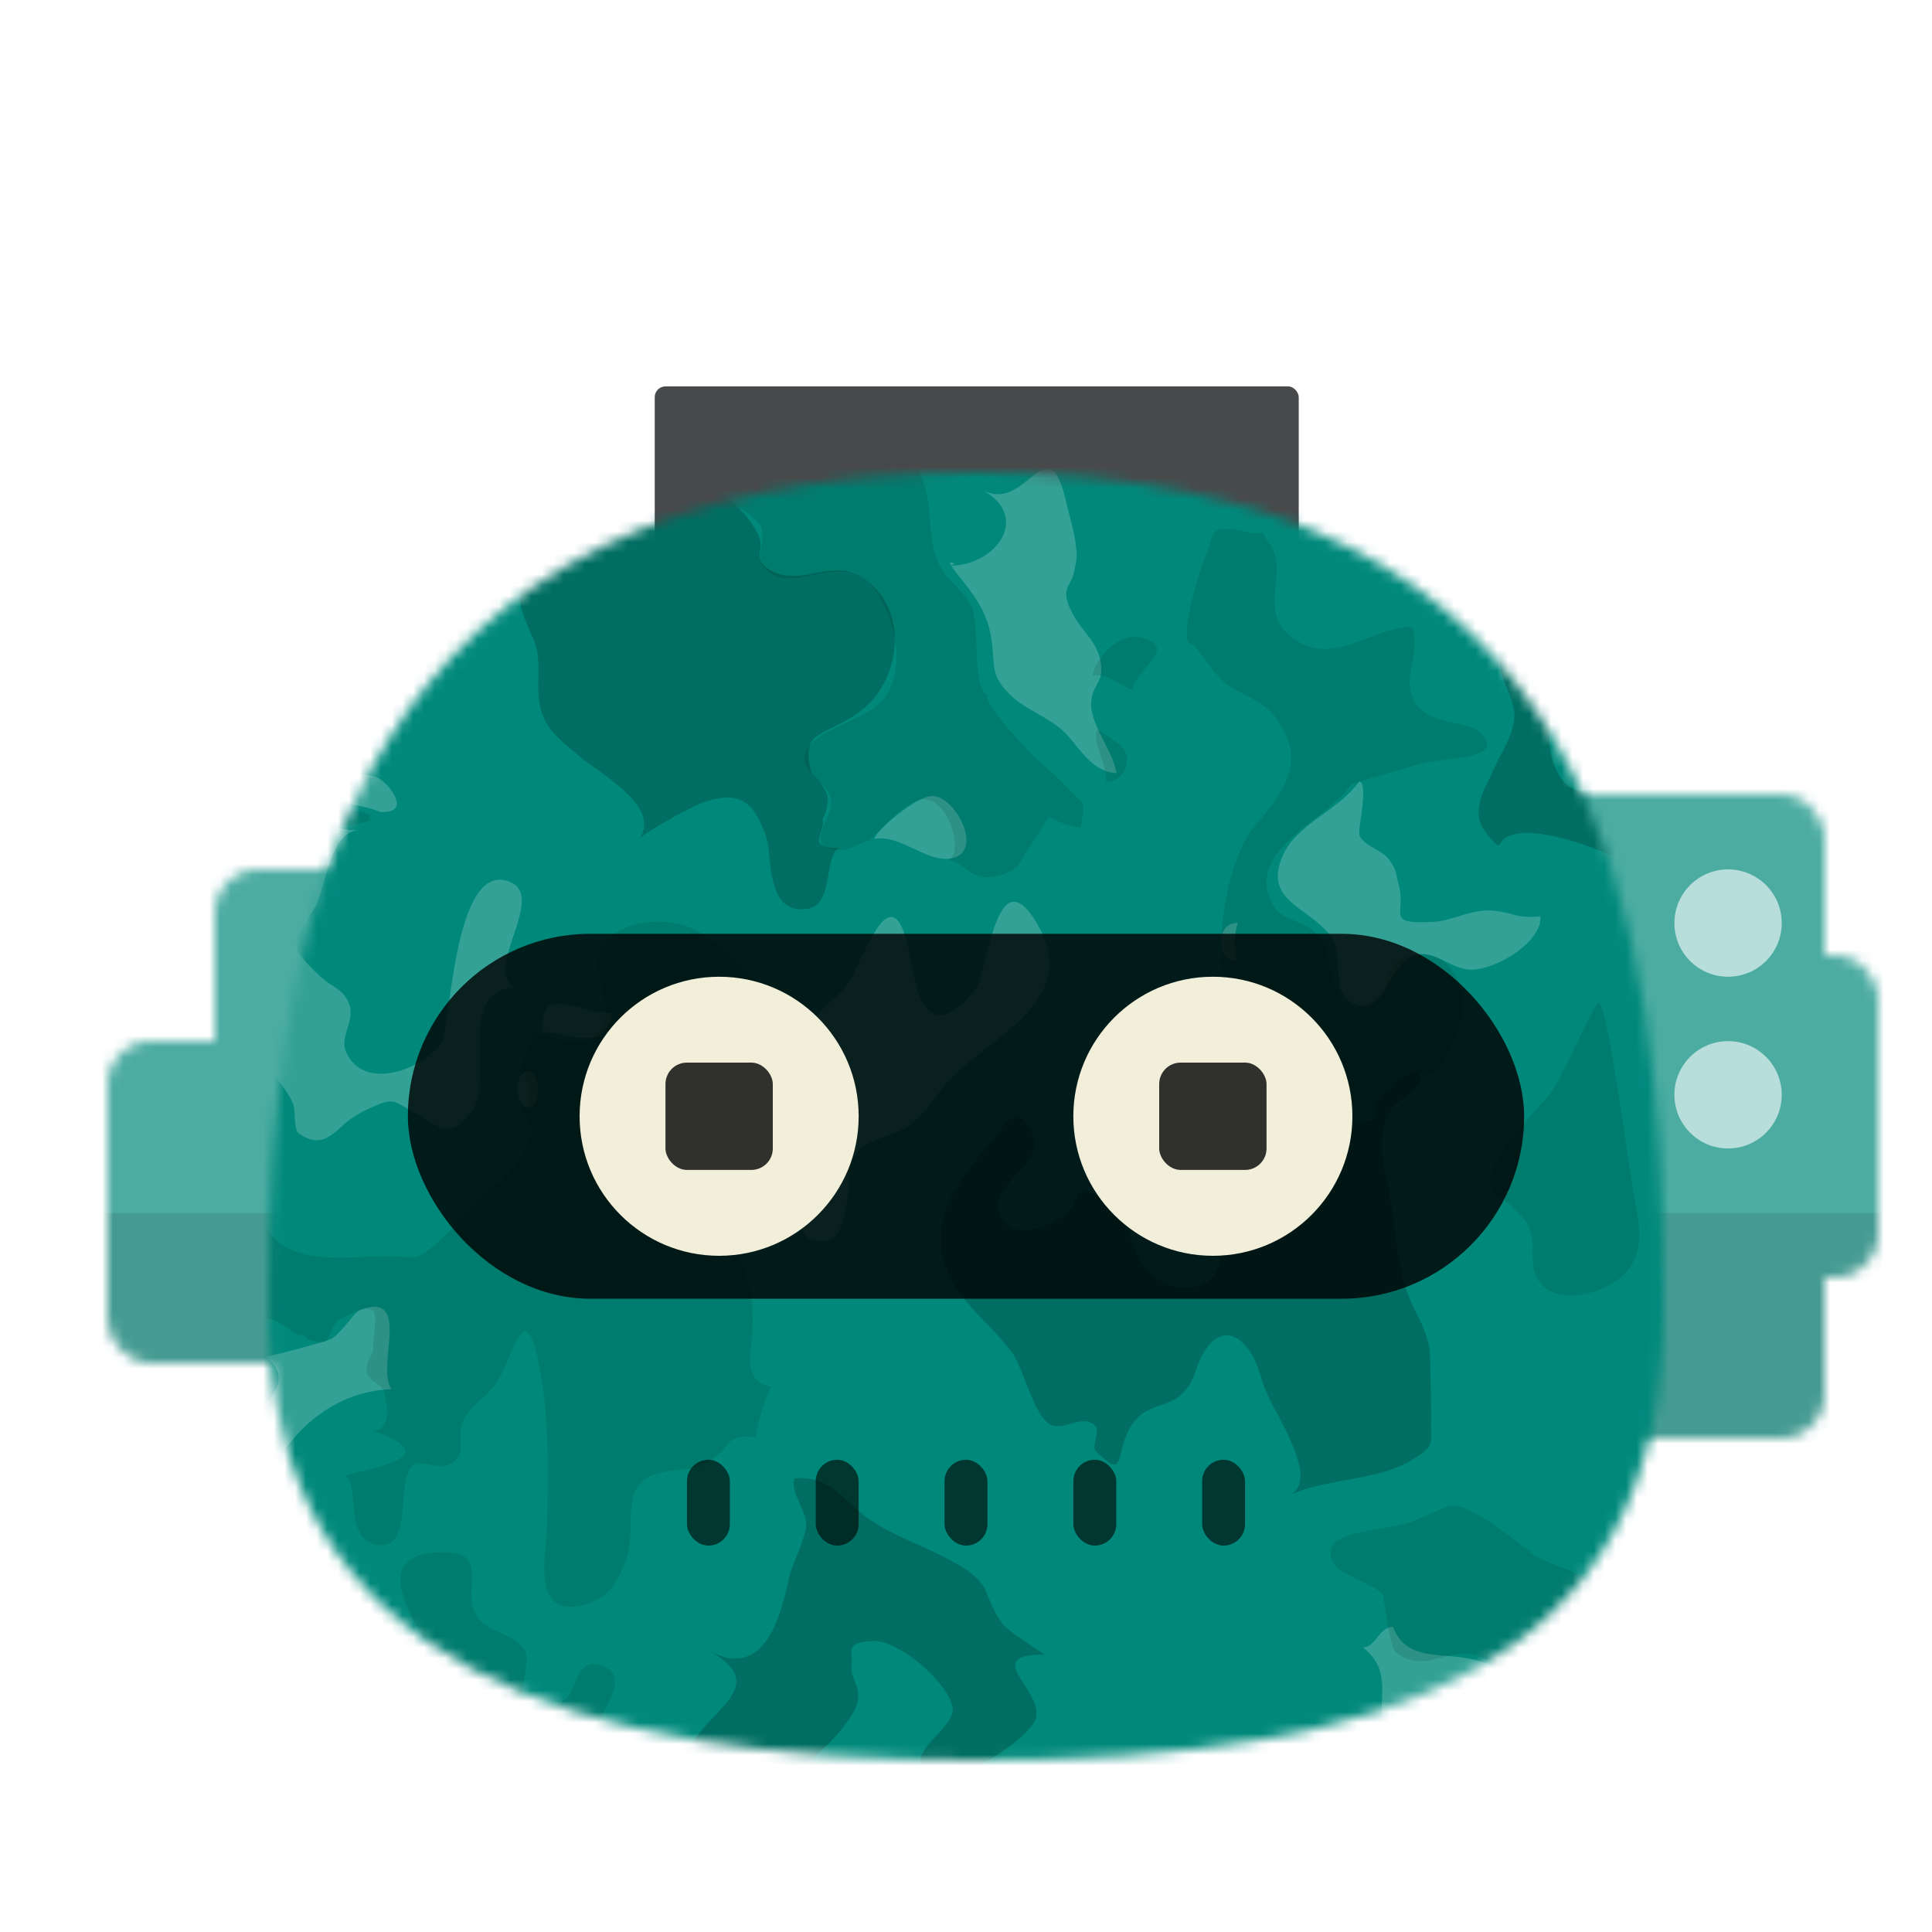
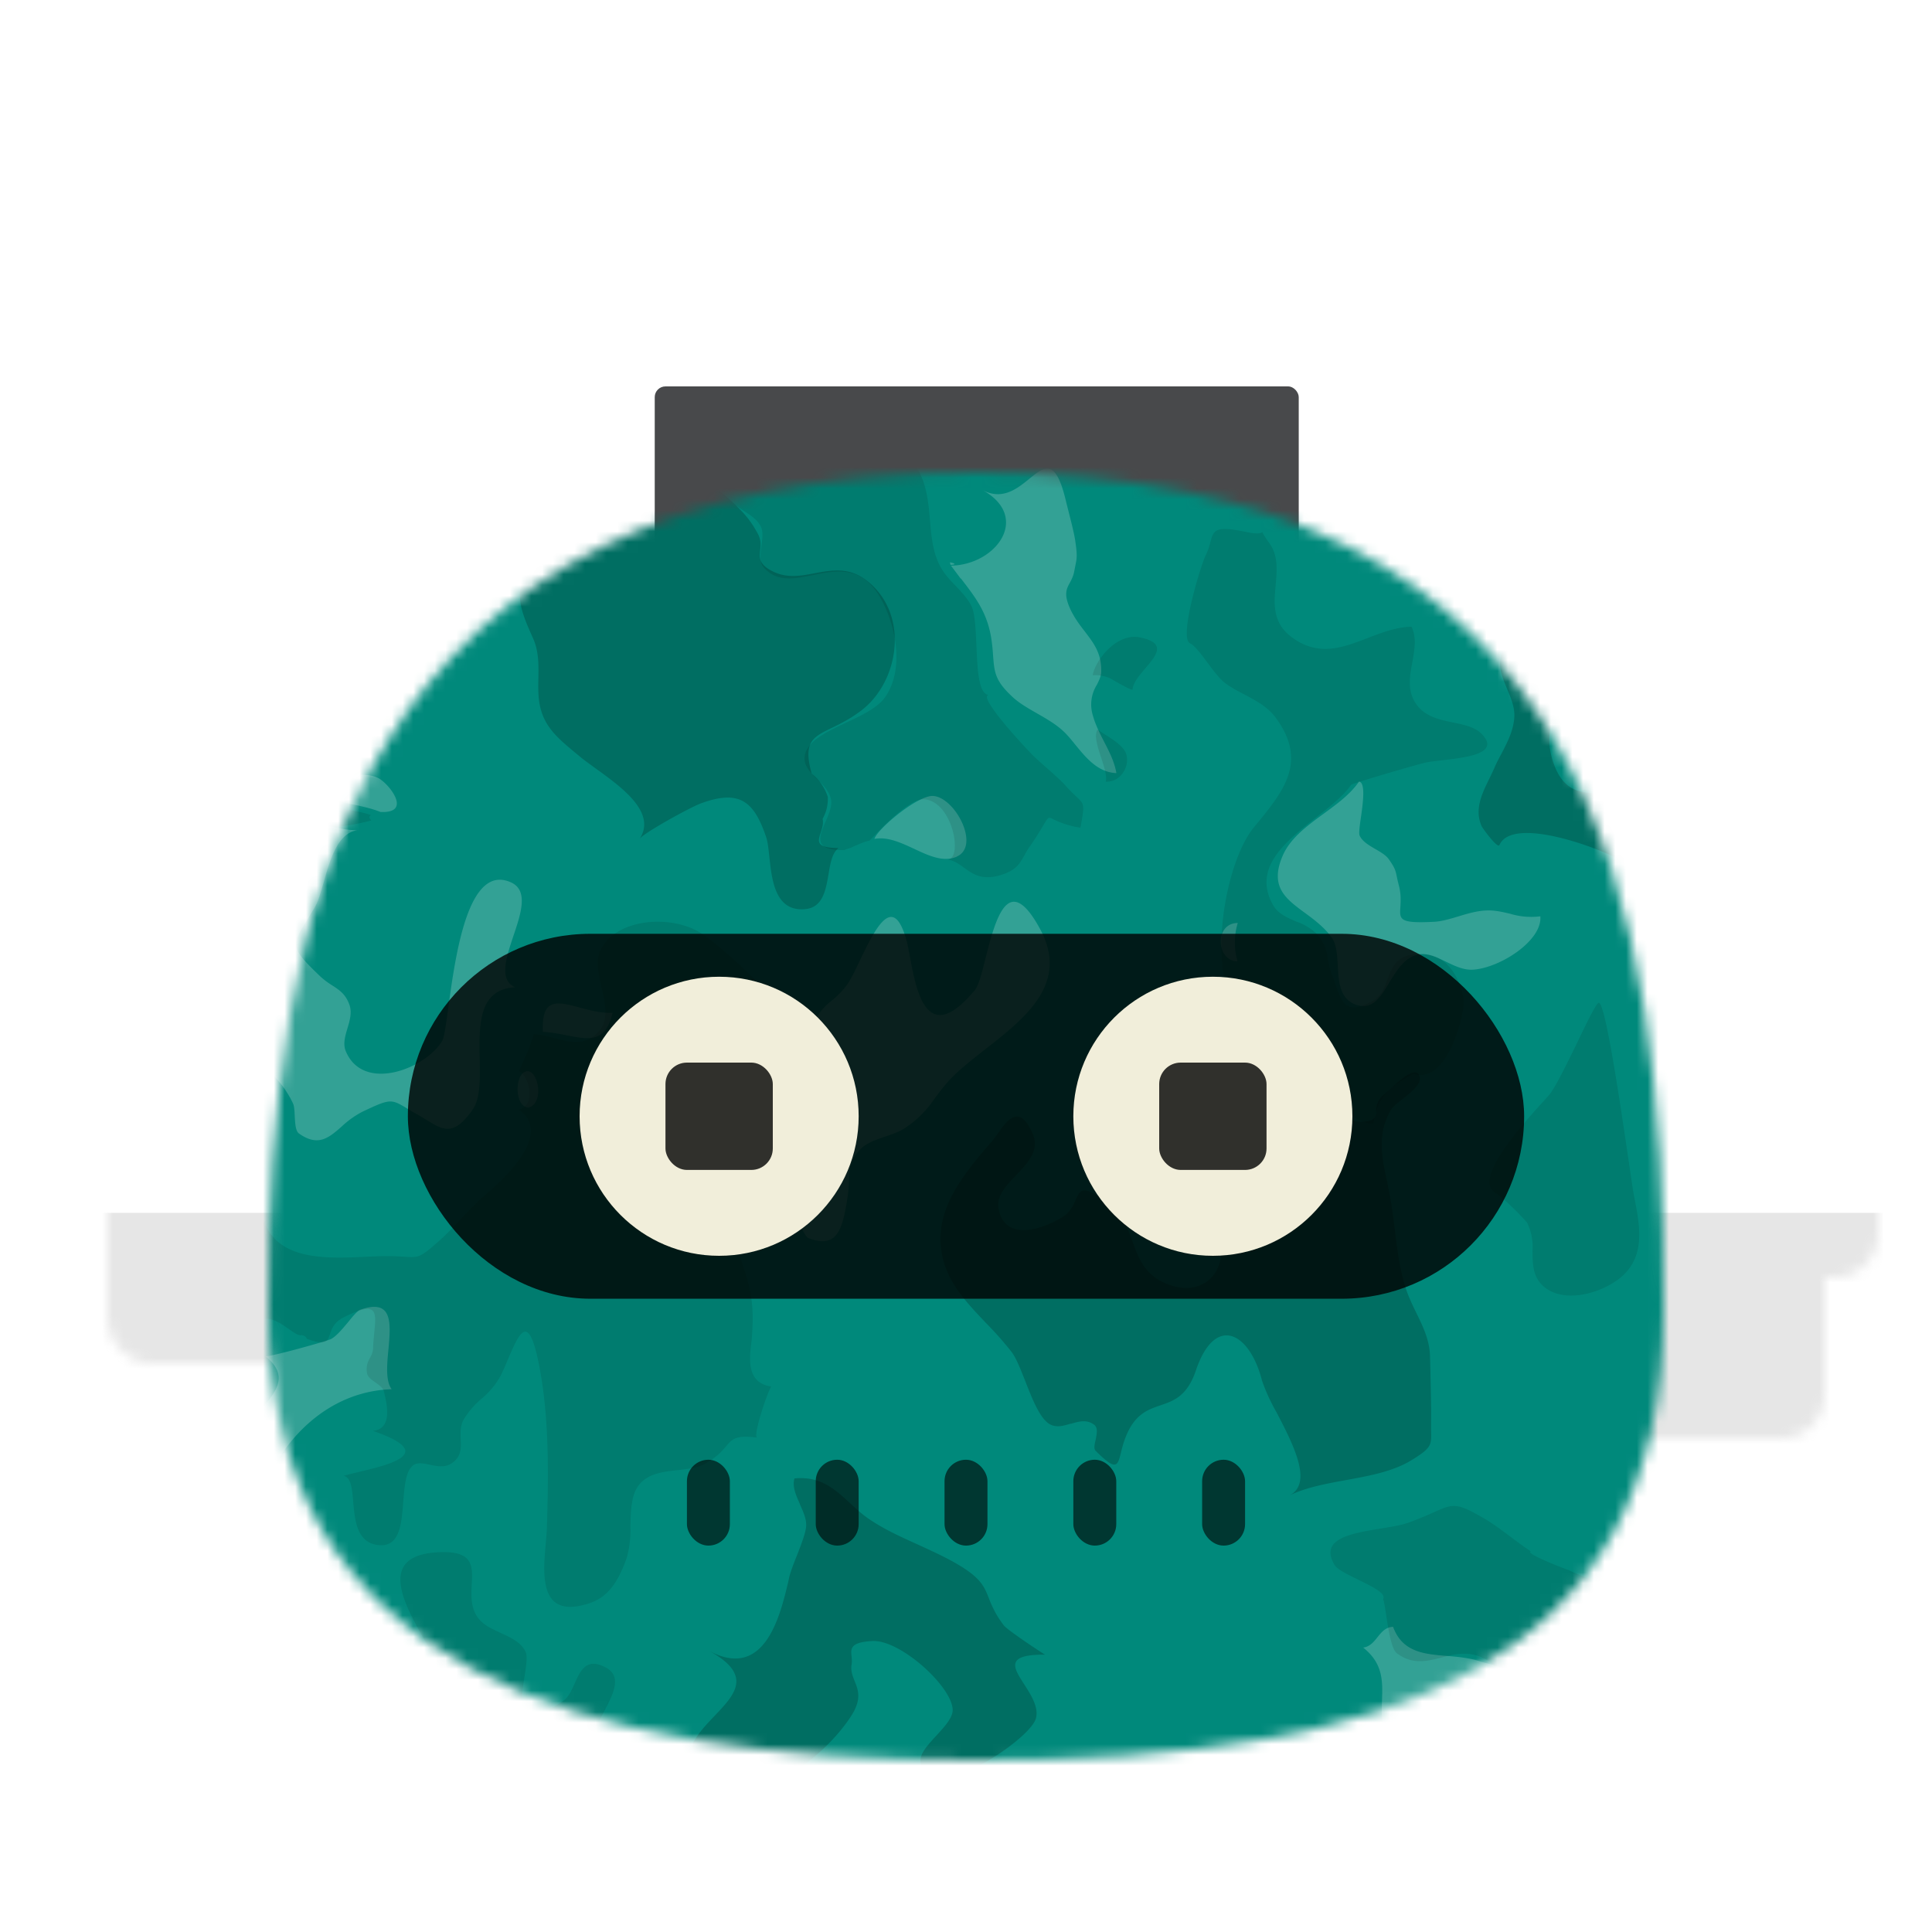
<svg xmlns="http://www.w3.org/2000/svg" viewBox="0 0 180 180" fill="none" shape-rendering="auto">
  <mask id="viewboxMask">
    <rect width="180" height="180" rx="0" ry="0" x="0" y="0" fill="#fff" />
  </mask>
  <g mask="url(#viewboxMask)">
    <g transform="translate(0 66)">
      <mask id="sidesSquareAssymetric-a" style="mask-type:luminance" maskUnits="userSpaceOnUse" x="10" y="8" width="165" height="60">
        <g fill="#fff">
          <rect x="10" y="31" width="36" height="30" rx="4" />
          <rect x="20" y="15" width="26" height="30" rx="4" />
          <rect x="139" y="23" width="36" height="30" rx="4" />
          <rect x="134" y="8" width="36" height="60" rx="4" />
        </g>
      </mask>
      <g mask="url(#sidesSquareAssymetric-a)">
-         <path d="M0 0h180v76H0V0Z" fill="#00897b" />
        <path d="M0 0h180v76H0V0Z" fill="#fff" fill-opacity=".3" />
        <path fill="#000" fill-opacity=".1" d="M0 47h180v29H0z" />
        <circle cx="161" cy="20" r="5" fill="#fff" fill-opacity=".6" />
        <circle cx="161" cy="36" r="5" fill="#fff" fill-opacity=".6" />
      </g>
    </g>
    <g transform="translate(41)">
      <g filter="url(#topGlowingBulb02-a)">
        <path fill-rule="evenodd" clip-rule="evenodd" d="M30 33a20 20 0 1 1 40 0v11H30V33Z" fill="#fff" fill-opacity=".3" />
      </g>
      <ellipse cx="50" cy="30" rx="4" ry="6" fill="#fff" fill-opacity=".6" />
      <path d="M50 15.5c4.93 0 9.37 2.13 12.44 5.52m2.43 3.5c.7 1.3 1.21 2.73 1.53 4.23" stroke="#fff" stroke-width="2" stroke-linecap="round" />
      <rect x="20" y="36" width="60" height="16" rx="1" fill="#48494B" />
      <defs>
        <filter id="topGlowingBulb02-a" x="22" y="5" width="56" height="47" filterUnits="userSpaceOnUse" color-interpolation-filters="sRGB">
          <feFlood flood-opacity="0" result="BackgroundImageFix" />
          <feColorMatrix in="SourceAlpha" values="0 0 0 0 0 0 0 0 0 0 0 0 0 0 0 0 0 0 127 0" result="hardAlpha" />
          <feOffset />
          <feGaussianBlur stdDeviation="4" />
          <feColorMatrix values="0 0 0 0 1 0 0 0 0 1 0 0 0 0 1 0 0 0 0.5 0" />
          <feBlend in2="BackgroundImageFix" result="effect1_dropShadow_617_633" />
          <feBlend in="SourceGraphic" in2="effect1_dropShadow_617_633" result="shape" />
          <feColorMatrix in="SourceAlpha" values="0 0 0 0 0 0 0 0 0 0 0 0 0 0 0 0 0 0 127 0" result="hardAlpha" />
          <feOffset />
          <feGaussianBlur stdDeviation="2" />
          <feComposite in2="hardAlpha" operator="arithmetic" k2="-1" k3="1" />
          <feColorMatrix values="0 0 0 0 1 0 0 0 0 1 0 0 0 0 1 0 0 0 0.5 0" />
          <feBlend in2="shape" result="effect2_innerShadow_617_633" />
        </filter>
      </defs>
    </g>
    <g transform="translate(25 44)">
      <mask id="faceRound01-a" style="mask-type:luminance" maskUnits="userSpaceOnUse" x="0" y="0" width="130" height="120">
        <path fill-rule="evenodd" clip-rule="evenodd" d="M66 0c58.35 0 64 40.69 64 78 0 33.31-25.47 42-64 42-37.46 0-66-8.69-66-42C0 40.69 7.65 0 66 0Z" fill="#fff" />
      </mask>
      <g mask="url(#faceRound01-a)">
        <path d="M-4-2h138v124H-4V-2Z" fill="#00897b" />
        <g transform="translate(-1 -1)">
          <g fill="#fff" fill-opacity=".2">
            <path d="M-29.7 126.12c-2.62.41-9.54 1.51-10.8.4-.82-.74-.45-3.34-.18-5.2.1-.72.18-1.32.18-1.68 1.28-.06 2.24 1.38 3.19 2.8 1.4 2.08 2.75 4.1 5 1.03 1.04-1.44.8-3.25.55-5.1-.26-1.95-.52-3.93.72-5.53 1.48-1.9 3.83-2.17 6.16-2.44 2.47-.27 4.9-.55 6.23-2.77.38-.64.48-1.77.6-3 .19-2.11.4-4.5 2.15-5.06 3-.95 3.19 1.67 3.35 3.95.1 1.23.18 2.36.68 2.8 5.46 4.63 5.98-4.3 6.1-6.34v-.03c.02-.42-.05-.76-.12-1.08-.12-.57-.22-1.04.32-1.71.28-.35.67-.3 1.08-.23.4.07.84.14 1.21-.22 1.45-1.39 1.48-1.52 1.8-3.06l.04-.17.05-.2c.11-.52.18-.97.24-1.38A6.4 6.4 0 0 1 .61 88c1.15-1.44 2.3-2.87.14-4.63.6 0 5.76-1.43 6.1-1.62.5-.27 1.07-.96 1.59-1.58.45-.55.85-1.04 1.12-1.14 3.07-1.09 2.85 1.27 2.63 3.69-.14 1.45-.27 2.94.3 3.71-7.95.27-12.73 8.1-13.2 14.16-.07.93.29 1.73.62 2.48.27.6.53 1.17.54 1.76a4.1 4.1 0 0 1-.5 1.95c-.21.46-.42.91-.48 1.52-.23 2.6.81 3.55 2.17 4.8.69.64 1.45 1.34 2.17 2.37 2.4 3.4 1.15 3.93-2.49 3.32-2.09-.36-4.1-.98-6.1-1.61a38.06 38.06 0 0 0-7.53-1.8c-3.34-.34-6.44-.18-8.02 2.61-.92 1.62-1.32 6.05 1.72 6.4-.76.11-1.38.37-2.02.62-.83.34-1.69.68-2.9.76-.96-.39-1.97-.63-3.03-.73-.9.14-1.7.47-2.42.96l-.74.12ZM150.24 57.01c.47.27 1.37.22 2.35.17 1.06-.06 2.2-.12 2.96.21.4.18.8.64 1.2 1.1.37.42.74.85 1.12 1.06.86.5 1.78.67 2.7.84.71.13 1.42.26 2.1.53 2.8 1.14 4.88 3.6 3.26 6.47-.44.8-1.47 1.33-2.5 1.87-1.3.7-2.6 1.38-2.6 2.59 0 4.48 7.78-2.91 8.48-4.5.2-.44.27-.95.34-1.47.1-.72.2-1.46.64-2.03a6.98 6.98 0 0 1 1.96-1.3c.48-.25.87-.46.94-.58 1.3-2.1.75-7.26.32-11.22-.17-1.6-.32-3-.32-3.94-2.2.01-3.19 2.7-4.19 5.38-1.44 3.9-2.89 7.8-8.04 3.5-1.37-1.15-5.3-8.12-5.3-9.42 0-1.18.6-1.84 1.25-2.55.31-.34.63-.68.9-1.1l.75-1.14c.82-1.22 1.01-1.5 1.23-3.82.17-1.88.38-2.17.93-2.91.22-.3.5-.7.87-1.3.17-.3.5-.56.8-.82.7-.6 1.4-1.18.36-2.07-2.6-2.23-8.24 3.55-9.22 4.7-2.78 3.29-6.55 7.77-6.22 11.93.08.94 2.09 9.32 2.92 9.81ZM116.75 116.14c-.33.4-.66.78-.62 1.29.12 1.79.13 1.78.35 1.67.17-.08.46-.22 1.02.3.16.15.63.36 1.2.62 1.33.6 3.16 1.42 2.6 2.12-.28.36-1.04.4-1.85.42-.8.04-1.65.08-2.1.44-.35.28-.56.83-.76 1.32-.16.4-.3.78-.5.92-1.56 1.17-2.17 1.27-5.48 1.27 2.2-.62-3.45-4.51-4.02-3.27.53-1.16-.17-2.38-.85-3.54-.4-.68-.78-1.34-.89-1.96-.14-.8-.11-1.59-.09-2.36.06-1.75.1-3.41-1.76-4.88.63-.08.99-.53 1.34-.97.38-.47.75-.94 1.45-.96.87 2.37 2.9 2.54 5.03 2.71.98.08 1.99.17 2.92.46.3.1.57.17.84.24 1.05.28 1.9.5 2.52 1.58.74 1.28.18 1.95-.35 2.58ZM173.2-4.11c0-1.08-1.99-.92-3.45-.8-.4.02-.76.05-1.03.05.63.25 1 .42 1.24.54.2.1.32.15.45.2.26.06.53.06 1.34.04l1.44-.03ZM-39.75-2.61c-.2.65-.4 1.23-.03 1.36-1.09.22-.88-1.77-.77-2.9.03-.28.05-.5.05-.63 1.44 0 1.07 1.16.75 2.17ZM117.76-4.86h-3.58c.3.14.62.32.94.5 1.33.74 2.63 1.46 2.64-.5ZM172.3 4.14c.43-.08.7-.05.85-.03.09.02.14.03.16 0 .04-.03.03-.1 0-.3-.04-.3-.12-.85-.12-1.87-1.02.02-2.63 2.18-.9 2.2h.01ZM44.89 126.51h1.79c-.37-.08-1.44-.18-1.8 0ZM44.95 71.71c.63-.08 1.17-.4 1.72-.7.78-.43 1.55-.86 2.54-.62 1.02.25 1.4.9 1.67 1.4.15.27.28.5.47.57 2.72 1.03 3.16-.9 3.63-3.93.08-.54.1-1.01.12-1.44.04-1.06.08-1.87 1.04-2.9.55-.59 1.45-.9 2.34-1.2.65-.22 1.3-.45 1.8-.77a9.8 9.8 0 0 0 2.8-2.78c.3-.4.63-.85 1.04-1.33.92-1.1 2.27-2.15 3.66-3.24 3.76-2.94 7.88-6.16 5.11-11.24-2.97-5.46-4.15-.85-5.06 2.71-.34 1.37-.65 2.58-1 3-4.48 5.4-5.45.13-6.04-3.03-.1-.51-.18-.97-.26-1.32-1.26-4.95-2.98-1.38-4.4 1.56-.42.89-.82 1.72-1.17 2.24a7.8 7.8 0 0 1-1.46 1.53 5.57 5.57 0 0 0-1.6 1.9c-.24.5-.12 1.15 0 1.8.18 1.1.38 2.23-.94 2.9-1.4.75-3-.14-4.42-.92-1.08-.6-2.06-1.14-2.77-.88-2.25.8-.23 3.54 1.39 5.73.74 1 1.4 1.9 1.52 2.43.34 1.55-.27 2.9-.88 4.25-.61 1.36-1.23 2.73-.85 4.3ZM9.52 34.33H9.3h.23ZM.12 41.5c-.43 1.4-1.57 2.56-2.7 3.72-1.29 1.32-2.57 2.62-2.8 4.25-.36 2.63 1.66 3.97 3.75 5.35.66.44 1.33.89 1.93 1.38a9.29 9.29 0 0 1 3 3.61c.12.27.14.72.16 1.18.04.68.07 1.39.4 1.62 1.78 1.26 2.77.4 3.96-.64a8.62 8.62 0 0 1 1.96-1.4c2.61-1.23 2.65-1.2 4.21-.26.32.2.7.42 1.17.68l.68.41c1.44.88 2.46 1.5 4.22-1.06.7-1.02.67-2.83.63-4.7-.06-3.14-.13-6.47 3.3-6.66-1.52-.68-.85-2.7-.16-4.77.71-2.1 1.43-4.26-.22-5-4-1.81-5.17 6.75-5.84 11.65-.22 1.61-.38 2.83-.58 3.14-1.6 2.6-7.32 4.8-8.96.97-.3-.68-.08-1.41.14-2.16.22-.72.43-1.46.2-2.16-.36-1.03-.94-1.4-1.61-1.84a7.11 7.11 0 0 1-1.14-.86c-2.78-2.67-2.68-2.84-1.29-5.1l.83-1.38c.3-.53.53-1.37.8-2.28.58-2.08 1.29-4.56 3.12-4.84-1 0-2.04-.24-3.08-.5-1.97-.46-3.9-.93-5.37.44-1.03.96-.85 2.69-.68 4.33.1 1.08.2 2.13-.03 2.9ZM65.5 10.9l-.9-1.2c4.2-.06 7.5-4.53 2.91-7.06 1.87 1.02 3.27-.12 4.4-1.04 1.44-1.17 2.46-2 3.44 2.24l.27 1.07c.22.86.46 1.82.56 2.48.2 1.4.16 1.57 0 2.35l-.09.46c-.08.46-.25.78-.4 1.07-.35.63-.62 1.14.1 2.63.39.78.85 1.38 1.3 1.96.8 1.05 1.54 2 1.51 3.68 0 .47-.2.84-.4 1.25a3.46 3.46 0 0 0-.38 2.87c.23.84.63 1.63 1.04 2.43.49.95.98 1.9 1.15 2.94-1.73-.07-2.83-1.43-3.82-2.64-.35-.43-.68-.84-1.02-1.17-.76-.74-1.69-1.26-2.58-1.77-.78-.45-1.54-.88-2.16-1.43-1.72-1.56-1.78-2.36-1.9-3.84-.03-.47-.07-1-.17-1.67-.38-2.44-1.46-3.83-2.84-5.62ZM65.15 36.8c2.2-.98-.14-5.47-2.18-5.64-1.43-.13-5.26 3.09-5.5 4 1.22-.23 2.48.36 3.71.93 1.38.65 2.73 1.27 3.97.72ZM11.35 29.55c1.01.62 3.03 3.24.1 3.1-.75-.3-1.61-.5-2.46-.68-1.8-.4-3.54-.79-4.05-2.13.56-.01 1.26-.15 2.01-.29 1.57-.3 3.35-.63 4.4 0ZM33.07 51.36c-1.07.05-2.14-.24-3.1-.5-2.03-.54-3.54-.95-3.39 2.27.8.05 1.55.2 2.24.33 2.07.41 3.6.71 4.25-2.1ZM-.27 19.32c-.1.52-.18 1.02-.58 1.15a30.5 30.5 0 0 0-.56-.14c-1.69-.4-4.68-1.12-3.95-2.77.9-2 2.61-1.12 4.13-.34.69.36 1.33.7 1.85.73-.66.1-.78.76-.89 1.37ZM91.3 46.57a6.25 6.25 0 0 1 .02-3.58c-2.2.01-2.03 3.55-.02 3.58Z" />
            <path d="m64.5 9.39.06.24c.71-.04.23-.2-.07-.24ZM100.06 44.32c.47.67.52 1.66.58 2.66.09 1.51.17 3.07 1.68 3.62 1.52.56 2.3-.7 3.12-2.06.7-1.15 1.44-2.36 2.7-2.6.84-.18 1.7.24 2.58.66.82.4 1.66.8 2.53.74 2.5-.16 6.46-2.7 6.26-4.97a6.74 6.74 0 0 1-2.82-.24c-.74-.17-1.46-.35-2.3-.3-.86.05-1.7.3-2.52.55-.77.23-1.53.46-2.24.5-3.26.17-3.24-.2-3.16-1.36.03-.52.08-1.2-.15-2.06a12.3 12.3 0 0 1-.18-.78c-.12-.56-.16-.8-.75-1.63-.26-.37-.74-.65-1.24-.94-.6-.35-1.22-.71-1.47-1.25-.1-.21 0-.92.12-1.74.2-1.42.43-3.19-.18-3.31-.8 1.18-2.06 2.1-3.31 3.01-1.56 1.14-3.12 2.29-3.82 3.94-1.22 2.86.3 3.98 2.07 5.28.87.64 1.8 1.33 2.49 2.28ZM25.21 60.2c1.68-.4.82-4.15-.44-3.26-.8.56-.77 3.14.44 3.25ZM55.6 35.91ZM-39.74 88.2c.24-.1.46-.27.68-.43.4-.29.82-.59 1.32-.62-.02-.57-2.5-3.04-2.76-3.03l-.06.5c-.16 1.27-.56 4.26.82 3.59ZM66.99-3.94c-.29-.31-.57-.63-.92-.76-.09-.04-.1-.08-.13-.11a.26.26 0 0 0-.04-.05c4.93 0 3.18 2.35 1.87 1.62-.29-.15-.54-.43-.78-.7ZM88.29 122.17c.14.1.03.05-.16-.03-.3-.13-.8-.34-.8-.19-.01.43 2.33 1.18.96.22ZM-32.66 77.55c.3.18.58.35.9.44 1.47.41-2.51.23-2.02-.92.41.06.77.27 1.12.48Z" />
          </g>
          <path d="M146.72 95.46c-.16.3-.3.57-.35.7 2.15.2 2.73 13.63-4.7 10.83-.65-.25-1-1.85-1.4-3.64-.8-3.58-1.76-7.9-5.6-3.63-1.26 1.4-.54 3.23.18 5.05.83 2.1 1.65 4.18-.53 5.6-3.24 2.1-4.6-.3-5.97-2.75-1.03-1.81-2.06-3.65-3.9-3.67 3.2 2.08 3.08 8.06 2.99 12.56-.03 1.64-.06 3.09.08 4.08a3.87 3.87 0 0 0 1.87-.63 3.42 3.42 0 0 1 1.93-.6c1.2.08 2 .62 2.82 1.17.37.25.73.5 1.13.7.31.16.68.43 1.08.71 1.2.86 2.73 1.95 4.1 1.34.42-.2.5-.97.57-1.83.1-1.05.2-2.22.97-2.6 1.55-.73 1.53.95 1.51 2.6-.01 1.05-.03 2.09.35 2.51 1.36 1.54 7.6 1.89 9.7 1.9.05-.89-.06-1.55-.14-2.06-.18-1.09-.25-1.56 1.41-2.24 2.63-1.06 7.26 1.84 8.77 3.05.32.26.4.77.48 1.23.06.4.12.76.3.88.65.41 6.09.27 6.46.2 2.22-.47 3.63-1.9 3.03-4.86-.48-2.38-2.85-3.47-5.25-4.57-2.57-1.2-5.18-2.39-5.54-5.2-.09-.66.27-1.47.61-2.27.27-.62.54-1.24.58-1.76.07-.8-.1-1.63-.27-2.45-.22-1.07-.44-2.13-.15-3.15.18-.62 3.65-4.84 4.01-4.96h.03-.03c-.6-.01-1.13-.23-1.65-.45a4.27 4.27 0 0 0-1.77-.45c-.1-.02-.42.6-.77 1.31-.46.91-1 1.99-1.28 2.07-3.05.9-2.28-1.25-1.72-2.8.16-.46.3-.86.33-1.12.1-1.1-.09-2.15-.28-3.2-.14-.73-.28-1.47-.31-2.22-.03-.56.1-1.07.23-1.58.17-.7.35-1.39.1-2.2-.05-.16-.68-.01-1.28.12-.53.13-1.03.25-1.04.12-.11-.71.15-1.83.41-2.95.65-2.73 1.3-5.48-3.47-2.33-2.43 1.61-3.42 3.92-4.43 6.27-.86 2.02-1.74 4.07-3.56 5.72.09.02-.32.8-.64 1.44ZM-35.67 117.64c1.35-.73.57-1.37-.36-2.15-.94-.77-2.03-1.67-1.31-2.92.46-.8 1.54-.97 2.65-1.15 1.14-.17 2.3-.36 2.85-1.2.8-1.2.48-2.06.17-2.9-.37-.96-.73-1.9.75-3.32 1.04-1 2.01-1.32 2.86-1.6 1.26-.41 2.23-.73 2.7-3.04.7-3.53-1.06-5.88-2.74-8.12-1.9-2.54-3.7-4.94-1.71-8.77l.32-.6c1.05-1.87 2.87-5.15-.6-6.25-2.52-.8-2.37.12-2.21 1.07.11.71.24 1.45-.78 1.49.21.58-2.85-.1-2.47-.96-.8-.1-1.2-.54-1.58-.97-.55-.63-1.08-1.22-2.78-.68-1.7.53-1.97 2.16-2.2 3.49l-.01.1c-.34 2 .56 3.74 1.43 5.41.72 1.4 1.42 2.74 1.37 4.16v.53c.01.36.02.64-.16 1.12-.56.4-1.2.56-1.92.46-1.1-.23-1.41.2-.92 1.3-.97 1.89-.6 5.1-.29 7.92.15 1.27.29 2.47.29 3.44 0 .67-.12 1.78-.25 3.09-.35 3.41-.84 8.14.25 9.54.63.81 5.57 2.1 6.66 1.5ZM-35.55 66.22c.26 1.76.6 4.05-2.25 3.3-2.03-.53-1.8-2.59-1.59-4.48.25-2.2.47-4.18-2.94-3.26V46.16l.81.08c3.02.28 10.07.94 7.68-3.74 1.94 1.71 4.07.16 5.8-1.1 1.17-.86 2.17-1.59 2.8-1.05-.15-.13-.54 1.24-.92 2.62-.35 1.23-.7 2.47-.88 2.64-.6.56-1.93.72-3.32.88-2.13.26-4.37.53-4.2 2.27.28 2.95 4.55 1.8 8.07.85 2.06-.55 3.86-1.04 4.49-.61.9.63-.22 2.95-1.22 5.04-.55 1.13-1.07 2.2-1.2 2.88-.08.4-.06.82-.04 1.24.03.86.07 1.71-.73 2.4-1.41 1.24-2.72.9-4.06.55-.8-.2-1.6-.41-2.45-.3-3.52.48-3.85 1.19-3.99 4.1-.01.33.06.8.14 1.3ZM-39.65 2.34c1.08.06 2.14.12 3.3.05.61-.03 1.08-.15 1.52-.25.72-.18 1.34-.33 2.4-.03 1.35.39 5.2 3.24 2.4 4.12 4.07-1.28 7.96-4.5 3.63-7.6a35.47 35.47 0 0 0-4.02-2.13l-.41-.2-.25-1.13h-2.81c-1.67-.26-3.81-.17-5.8-.08-.94.04-1.84.08-2.64.08 0 .75.63 1.11 1.31 1.5.94.54 1.97 1.13 1.5 2.84-.16.62-.78.93-1.4 1.23-.7.36-1.41.71-1.41 1.52.94-.01 1.81.04 2.68.09ZM75.74 89.64c-.64.2-1.28.38-1.88.08-.95-.49-1.67-2.34-2.34-4.05-.44-1.1-.84-2.15-1.28-2.72a31.61 31.61 0 0 0-2.37-2.68c-1.8-1.9-3.6-3.76-4.1-6.38-.8-4.08 1.87-7.33 4.54-10.44.2-.21.39-.49.6-.77.95-1.35 2.07-2.92 3.32-.01.64 1.5-.47 2.67-1.56 3.82-.92.96-1.82 1.91-1.65 3.02.49 3.17 3.98 2.13 6 .86.7-.44.98-1.07 1.2-1.58.42-.96.65-1.5 3.15.4 1.18.9 1.65 2.16 2.12 3.42.53 1.48 1.08 2.95 2.76 3.8 3.54 1.77 6.12-.73 5.4-3.82-.45-1.86-2.1-3.5-3.7-5.07a21.31 21.31 0 0 1-2.52-2.78c-3.18-4.59-1.47-14.68 7.06-13.6 2.76.35 4.36 2.65 5.82 4.76.57.8 1.1 1.59 1.69 2.21l.31.34c1.06 1.16 2.83 3.12 4.57 3.06 1.26-.04 1.3-.43 1.33-1 .03-.45.08-1.03.83-1.61l.41-.37c.85-.78 2.48-2.3 2.8-1.27.23.71-.72 1.46-1.56 2.12-.48.37-.92.72-1.1 1.02-1.32 2.24-.85 4.43-.35 6.75l.15.73c.25 1.2.4 2.4.55 3.63.23 1.84.45 3.7 1.01 5.45.27.84.64 1.61 1.01 2.37.63 1.29 1.24 2.55 1.27 4.03l.04 1.49c.03 1.55.08 3.21.06 4.59v.88c.04 1.3.05 1.57-1.79 2.7-1.73 1.07-3.91 1.47-6.1 1.87-1.87.34-3.75.68-5.34 1.45 2.3-1.11.35-4.84-1.18-7.78a17.3 17.3 0 0 1-1.34-2.93c-1.16-4.55-4.38-6.19-6.15-.98-.82 2.43-2.06 2.85-3.31 3.28-1.06.36-2.11.72-2.94 2.28-.4.78-.6 1.53-.74 2.11-.32 1.3-.44 1.76-2.36-.15-.2-.2-.1-.6 0-1.03.1-.54.24-1.11-.14-1.4-.7-.53-1.45-.3-2.2-.08ZM25.66 16.46c.54 1.21.52 2.44.5 3.67-.03 1.38-.06 2.76.7 4.13.61 1.1 1.61 1.93 2.6 2.76l.51.42c.41.35.96.74 1.55 1.17 2.42 1.75 5.66 4.08 4.08 6.54.34-.53 4.75-2.96 5.7-3.3 3.63-1.33 4.96-.18 6.09 3.17.14.43.21 1.07.29 1.8.23 2.2.55 5.15 3.35 4.88 1.63-.16 1.9-1.75 2.16-3.24.17-1.03.34-2 .93-2.45-2.13-.01-1.93-.62-1.66-1.43.13-.4.28-.84.18-1.29.36-.65.52-1.33.48-2.05a4.56 4.56 0 0 0-1.5-2.17c-.82-2.95.11-3.4 1.89-4.26.76-.37 1.68-.82 2.69-1.58 3.57-2.68 4.55-8.87.69-12.03-1.7-1.4-3.33-1.1-4.95-.8-1.3.25-2.58.49-3.89-.14-1.35-.65-1.3-1.27-1.23-1.99.05-.45.1-.95-.2-1.51-.91-1.73-1.92-2.59-3.4-3.85l-.66-.56C39.63-.19 36.29-2.2 31.83 0c-1.94.96-2.21 2.02-2.59 3.45-.1.4-.21.82-.37 1.28-.5 1.5-1.24 2.28-2 3.1-.47.49-.95 1-1.41 1.69-1.7 2.56-1.03 4.2.2 6.94ZM50.53 97.14c-.37-.83-.74-1.65-.51-2.4 2.43-.23 3.76 1 5.17 2.3.6.56 1.22 1.13 1.95 1.6 1.34.89 2.86 1.58 4.37 2.26 1.13.52 2.26 1.03 3.32 1.62 2.52 1.41 2.85 2.23 3.3 3.39.27.67.58 1.45 1.39 2.52.36.47 3.83 2.75 3.85 2.73-3.75-.03-2.96 1.2-1.95 2.76.63.99 1.36 2.11 1.1 3.15-.4 1.69-6.91 6.12-9.06 5.43-2.88-.92-1.54-2.37-.2-3.82.75-.82 1.5-1.64 1.5-2.36-.02-2.16-4.89-6.58-7.49-6.43-2.08.11-2.01.72-1.93 1.45.02.23.05.48 0 .73-.1.6.1 1.08.29 1.57.33.82.67 1.68-.32 3.22-1.85 2.87-5.83 6.43-9.5 6.52-.96.02-5-.91-5.56-1.6-.15-.2-.27-.34-.37-.45-.24-.28-.34-.4-.33-.5 0-.07.07-.14.18-.25.18-.2.49-.52.87-1.25.47-.88 1.24-1.7 1.98-2.47 1.9-2 3.62-3.8-.54-6.07 5.2 2.82 6.64-3.24 7.4-6.42l.1-.47c.13-.5.4-1.22.7-1.96.41-1.05.84-2.16.87-2.78.03-.65-.28-1.33-.59-2.02ZM-7.8 5.76c.62-1.68-4.45-3.7-5.84-3.85-1.4-.15-2.72.25-4.06.66-1.03.31-2.07.62-3.13.68l.5.3C-17.51 5.2-9.36 10.02-7.8 5.76ZM127.24 37.29c-2.09-1.27-10.33-4.32-11.54-1.56-.16.37-1.55-1.53-1.65-1.74-.7-1.55 0-3 .7-4.43a24 24 0 0 0 .44-.93c.2-.48.44-.93.68-1.38.58-1.11 1.15-2.2 1.22-3.49.04-.87-.33-1.75-.69-2.61-.38-.92-.75-1.82-.62-2.68.29-1.82 1.1-2.1 2.2-2.5.57-.19 1.21-.42 1.9-.9 1.67-1.13 1.8-1.67 2.09-2.77.09-.36.2-.78.38-1.3.29-.83.47-1.95.66-3.11.3-1.8.62-3.71 1.36-4.86.92-1.4 1.49-1.38 2.45-1.32a7.1 7.1 0 0 0 1.86-.08 10 10 0 0 0 1.94-.7c1.15-.51 2.38-1.05 3.28-.86.37.07.84.67 1.4 1.38.73.9 1.6 2 2.55 2.38.82.34 1.82.26 2.8.2.9-.07 1.8-.14 2.45.15 1.26.56 1.52 1.27 1.83 2.1.2.53.42 1.12.96 1.77.44.53.94.91 1.42 1.29a5.74 5.74 0 0 1 1.95 2.16c.3.65.28 1.25.26 1.8-.05.98-.08 1.78 1.85 2.37l-.19.19c-1.9 1.94-8.68 8.87-11.31 8.51-2-.27-1.93-1.88-1.85-3.4l.02-.85c0-.67.04-1.34.08-2.02.15-2.15.28-4.29-1.12-6.25-1.96-2.73-4.45-3.42-6.23-.42a5.04 5.04 0 0 0-.56 2.08c-.1.9-.2 1.8-.91 2.6-.63.72-1.36 1.01-2.1 1.32-.47.19-.96.38-1.42.7-3.4 2.22-6.44 5.64-5.11 9.76.94 2.93 2.6 2.98 4.49 3.05 1.36.04 2.84.09 4.27 1.2.73.57.94 1.13 1.16 1.68.28.72.54 1.4 1.95 2 1.2.5 2.63.45 4.05.4 1.09-.04 2.17-.08 3.15.13-.91.52-3.35 4.7-2.85 4.36-3.56 2.98-5.53.76-7.4-1.35-.73-.83-1.44-1.63-2.23-2.1Z" fill="#000" fill-opacity=".2" />
          <g fill="#000" fill-opacity=".1">
            <path d="M109.88 125c-.42-1.6-4.19-2.3-5.67-1.5-4.74 2.55 6.75 5.59 5.67 1.5ZM68.14 124.62c-.2-1.48-3.03-3.74-4.87-2.4-1.17-.44.56 2.75.85 3.04 1.53 1.56 4.41 2.3 4.02-.64ZM38.4 123.25c-.57-.2-1.24-.37-1.95-.54-2.03-.49-4.33-1.05-5.1-2.82-.4-.9.26-2.16.92-3.41.86-1.65 1.73-3.29.17-4.12-1.8-.96-2.35.26-2.9 1.48-.28.63-.56 1.26-1.02 1.59-4.52 3.19-4.05.28-3.66-2.18.16-1 .3-1.92.11-2.34-.39-.88-1.36-1.33-2.34-1.78-.76-.35-1.51-.7-1.98-1.26-.82-.95-.75-2.15-.7-3.26.09-1.65.16-3.06-2.77-3-6.28.12-3.54 4.87-1.38 8.61.86 1.5 1.63 2.83 1.7 3.64.1 1.34-.7 2.2-1.48 3.03-.65.7-1.3 1.37-1.37 2.3-.15 1.7 5.21 5.78 5.96 5.56.91.2 2.84.95 1.06 1.68h12.76c.33 0 .71.02 1.1.04 1.33.09 2.78.17 3.2-.61.21-.4.18-2.43-.34-2.61ZM128.02 117.12c-.42 2.86-.83 5.6 3.2 7.24 2.48 1.01-2.12 2.56-3.9 2.07-2.48-.69-3.08-1.86-3.46-4.18-.08-.5 0-1.05.08-1.61.22-1.52.44-3.04-2.53-3.18-2.4-.12-2.53.8-2.24 2.62 0 .05-3.92-.42-3.95-.44-.98-1.12-.4-1.58.2-2.04.33-.26.66-.52.71-.9.23-1.6.34-4.56-2.51-5.45-1.19-.37-2.27-.1-3.33.18-1.36.35-2.69.69-4.15-.4-.52-.39-.81-2.33-1.01-3.68-.12-.75-.2-1.32-.28-1.34.36-.54-1-1.2-2.34-1.85-.97-.48-1.92-.94-2.16-1.34-1.48-2.46 1.52-2.95 4.24-3.4.98-.16 1.94-.31 2.61-.55 1.05-.38 1.8-.71 2.4-.98 1.82-.81 2.1-.93 4.79.65.76.45 1.58 1.07 2.4 1.68.63.47 1.26.94 1.84 1.32-.73.15 3.81 1.89 3.44 1.7.82.4 1.34.6 1.7.73.31.1.5.17.65.3.25.18.39.5.76 1.36l.3.67.25.58c.74 1.65 1.8 4.03 2.31 5.68.46 1.45.22 3.03 0 4.57ZM-40.75 36.57c2.64-.71 4.17 1.8 5.4 3.83.82 1.38 1.52 2.52 2.33 2.26 2.14 1.9 4.2.16 5.92-1.27a9.27 9.27 0 0 1 1.78-1.3c-.11-.06 4.77 1.12 3.78 1.32 6.55 2.28 6.63-2.85 6.7-7.32.02-1.93.05-3.74.6-4.78.98-1.87 2.36-2.59 4.62-3.4.8-.29 1.67-.45 2.54-.62 1.82-.34 3.63-.68 4.66-2.13.19-.27.38-1.12.5-1.72.08-.35.14-.61.17-.62-.58-.15-4.68-1.48-5.1-1.84-.4-.33-.5-.91-.59-1.44-.08-.45-.15-.86-.38-1.07a13.4 13.4 0 0 0-1.96-1.35c-1.07-.65-2.06-1.25-2.84-2.57-.34-.56-.5-1.22-.67-1.86-.41-1.58-.81-3.11-3.5-3.17-2.17-.04-3.46 1.7-4.14 3.18-.3.67-.22 2.52-.13 4.61.22 5.1.5 11.58-4.56 5.58a5.4 5.4 0 0 1-.84-1.33c-.27-.55-.45-.93-1.8-1.7a3.27 3.27 0 0 0-1.65-.35c-.78-.02-1.52-.04-2.18-.99-.68-.98-.34-1.91-.14-2.47.23-.62.28-.77-1.49.05-4.11 1.9-4.27 6.15-4.4 9.71-.03.7-.06 1.39-.12 2.02a14.87 14.87 0 0 1-1.96 6.18c-.99 1.63-3.19 5.25-.55 4.55ZM40.36.37c.74 1.07 1.7 1.79 2.7 2.54.47.34.94.7 1.4 1.1.28.22.58.42.89.62.6.39 1.2.78 1.52 1.4.26.49.16 1.15.07 1.82-.1.76-.21 1.52.22 2.02 1.21 1.4 2.86 1.06 4.6.71 2.3-.47 4.76-.97 6.52 2.6 1.27 2.55 1.89 6.22.24 8.7-.7 1.05-2.23 1.77-3.73 2.47-1.88.89-3.7 1.75-3.83 3.19-.07.83.55 1.44 1.18 2.06.56.55 1.13 1.11 1.28 1.87.13.64-.2 1.4-.52 2.12-.6 1.42-1.16 2.69 1.84 2.61-.05-.02 0-.04.04-.05l.03-.02a4 4 0 0 0 .79-.3c.52-.22 1.16-.5 1.4-.5l.33-.34c.92-.96 3.5-3.65 4.81-3.52 2.58.23 3.58 5.36 2.2 5.62.58.1 1.03.43 1.49.76.81.59 1.67 1.21 3.43.67 1.39-.43 1.73-1.03 2.18-1.83.15-.27.31-.56.53-.86.66-.95 1.03-1.6 1.27-2 .25-.42.36-.6.5-.63.1-.03.21.03.42.14a8.2 8.2 0 0 0 2.5.77l.06-.3c.2-1.15.27-1.6.12-1.94-.1-.22-.29-.4-.6-.69-.24-.23-.57-.54-.98-1-.53-.57-1.14-1.1-1.74-1.63-.43-.38-.86-.76-1.27-1.15-.5-.5-5.13-5.41-4.17-5.65-.93-.17-1.02-2.44-1.11-4.62-.07-1.52-.13-3-.47-3.68-.35-.68-.9-1.27-1.45-1.85-.45-.47-.9-.94-1.23-1.46-.9-1.4-1.04-3.03-1.18-4.7-.14-1.59-.28-3.2-1.1-4.65-.2-.37-.55-.69-.9-1-.33-.3-.66-.59-.86-.93-.13-.23-.37-.45-.6-.65a5.04 5.04 0 0 1-.38-.36c-.7-.78-.78-1.2-.83-1.45a.7.7 0 0 0-.06-.2c-.12-.2-.48-.28-2.2-.6v-.01c-3.15-.61-12.12-.32-14.6 1.74-.35.3-.71 1.1-.99 1.7-.18.4-.32.72-.4.74.37.18.49.36.61.54l.04.05ZM168.56 110.33c-.52 2.23 1.1 4.08 3.18 5.07 1.07.51.98 1.45.87 2.57-.04.37-.08.75-.08 1.15-2.47-.01-7.4-2.84-8.96-4.83-1.63-2.09-1.13-3.1-.36-4.64.24-.46.49-.97.71-1.57.44-1.16.6-2.33.76-3.41.4-2.81.7-4.97 5.53-4.54 0 .55-.33.87-.67 1.22-.45.46-.93.95-.72 2.06.13.7.62 1.09 1.11 1.47.7.55 1.38 1.09 1.02 2.51-.14.55-.64.97-1.16 1.4-.53.46-1.08.92-1.22 1.54ZM10.62 2.44c.85.1 1.48.38 2.1.65.85.38 1.67.75 3.02.6 1.15-.11 2.03-.67 2.92-1.23.51-.33 1.03-.66 1.6-.9 1.4-.58 3.8-.84 6.43-1.12C31.97-.1 38.13-.76 38.68-4.4c-.9 0-2.25-.09-3.83-.19-4.88-.3-11.82-.74-13.43.82-.83.8-.72 1.47-.62 2.04.14.8.24 1.4-2.53 1.86-.9.15-1.56-.09-2.22-.32-1-.37-2-.72-3.86.3-.27.15-3.62 2.1-1.58 2.34ZM162.37 32.42c.58-1.44 1.49-3.74 2.94-3.83.52.44 1.18 1.41 1.77 2.28.5.74.96 1.4 1.22 1.6 1.21.88 1.55.84 2.5.73.42-.04.96-.1 1.73-.1 0 2.23-.61 3.37-1.32 4.68-.46.86-.97 1.8-1.36 3.18-.04.14-.08.41-.12.76-.2 1.7-.63 5.14-3.16 3.16-.62-.49-.64-1.98-.66-3.73-.04-3.23-.1-7.36-3.93-7.81.11-.2.24-.53.4-.92ZM102.33-.92c0 3 1.28 10.24 6.03 5.19 1.17-1.24 2.12-6.23 1.52-7.46-1.78-3.67-7.55-1.14-7.55 2.28ZM-39.18 121.74c-.62-.97-1.22-1.9-1.86-2.36-.59-.43-.5-1.74-.45-2.75.02-.27.04-.53.04-.74.82-.04 1.74.4 2.68.86 1.33.64 2.7 1.31 3.94.64 1.94-1.04.71-1.63-.52-2.22-.67-.32-1.34-.64-1.51-1.04-1.9-4.42 1.88-2.01 3.4-1.04.32.2.54.34.59.34-.46.6-.3 2.25-.12 4.1.34 3.57.76 7.94-2.85 7.48-1.33-.17-2.37-1.77-3.34-3.27ZM-39.86 76.85c.39-.54.8-1.12 1.2-1.43.27-.2.82-.06 1.3.07.37.1.7.2.83.1.23-.15.24-.4.26-.63 0-.23.02-.45.2-.58.52-.35 2.56-1.95 2.54-2.53-.04-1.38-1.35-1.7-2.67-2.02-.95-.23-1.9-.46-2.35-1.1-.12-.16-.05-.9.04-1.86.24-2.67.64-6.97-2.53-5.03-.65-.21-.04 16.33.15 16.21.3-.18.65-.68 1.03-1.2ZM140.32 121.53c.32-2.06.62-4 3.36-3.26.21.05-.09.84-.45 1.8-.55 1.43-1.23 3.23-.5 3.4-.34.06-.38.48-.41.88-.02.2-.03.39-.09.52-.7 1.7-.86 1.7-2.44 1.61-.45-.02-1.01-.05-1.73-.05.1-.05-.5-.82-.65-.94 2.3-.06 2.61-2.07 2.9-3.97ZM137.39 125.49h.02c-.02-.02-.03-.03-.02 0ZM126.5-1.19a7.7 7.7 0 0 0-.07-2.35 11 11 0 0 0-.45-.86h.36c2-.02 7.66-.07 4.51 2.37-.97.76-3.05.86-4.34.84ZM139.1-3.8s3.3 1.83 3.43 1.4c.65-2.3-1.46-2.17-3.33-2.05-.4.02-.8.05-1.14.05.42.09.76.29 1.03.6Z" />
            <path d="M-4.91 63.96c.48.84.96 1.69 2.06 2.19C.05 67.47.1 68.09.2 69.13c.07.62.14 1.38.82 2.52 1.65 2.79 5.81 2.6 9.11 2.44.68-.03 1.31-.06 1.88-.06.74 0 1.26.03 1.68.06 1.3.08 1.44.1 3.13-1.4.7-.6 1.37-1.32 2.06-2.05.78-.83 1.59-1.67 2.45-2.41 1.86-1.6 6.16-5.62 3.02-7.85 1.53-.35 1.06-3.02-.02-3.61.13-.05 1.46-3.25 1.39-3.42.7.04 1.36.22 2 .39 1.41.37 2.71.72 3.96-.53 1.08-1.07.73-2.62.38-4.18-.3-1.3-.6-2.62-.04-3.64 1.55-2.89 6.63-3.17 9.3-1.44 1.82 1.19 6 5 7.16 6.77 1.98 3.02 1.2 5.71-2.95 5.6-1-.02-1.73-.46-2.26-.78-.79-.48-1.13-.69-1.32 1.15-.08.8.76 1.85 1.45 2.69a11.22 11.22 0 0 1 .97 1.33c1.77 2.7 2.49 3.8 1.15 7.08-.06.17-.13.33-.2.48-.95 2.34-1.28 3.15-.37 5.83 1.05 3.08 1.34 4.39 1.09 7.64l-.06.51c-.16 1.36-.42 3.6 1.87 3.93-.35.53-1.66 4.38-1.34 4.75-1.96-.24-2.27.13-2.85.8-.37.44-.85 1-1.91 1.61-.75.42-1.69.53-2.64.63-1.33.15-2.68.3-3.54 1.33-.78.93-.8 2.45-.84 3.94a9.36 9.36 0 0 1-.37 3c-.58 1.53-1.37 3.41-3.36 4.1-4.8 1.64-4.42-2.59-4.15-5.55.04-.5.09-.98.1-1.38.16-5.04.23-10.4-.73-15.26-.98-4.94-1.8-3.05-2.9-.5-.2.5-.43 1.02-.67 1.51a7.4 7.4 0 0 1-1.79 2.16 7.71 7.71 0 0 0-1.68 1.97c-.31.59-.28 1.2-.26 1.78.04.82.08 1.6-.78 2.22-.65.48-1.41.32-2.11.17-.58-.12-1.11-.23-1.5.03-.73.51-.84 1.94-.96 3.41-.16 2.1-.33 4.3-2.35 4.05-1.98-.24-2.16-2.3-2.31-4.03-.11-1.23-.2-2.29-.9-2.42.37-.1.82-.22 1.3-.33 3.1-.74 7.47-1.78 1.43-3.86 1.85-.18 1.31-2.45 1.07-3.5l-.05-.2c-.07-.3-.42-.55-.77-.8-.36-.25-.73-.52-.79-.84-.12-.72.07-1.08.26-1.44.14-.26.28-.52.3-.91.01-.53.07-1.03.11-1.48.2-1.98.3-3-2.86-1.4-.9.45-1.1 1.07-1.27 1.56-.22.67-.36 1.09-2.16.43-.06-.2-.22-.3-.48-.34-.27.08-.7-.22-1.21-.58-.78-.54-1.74-1.2-2.58-.85-1.66.7-1.03 1.9-.47 2.98.21.4.42.8.49 1.13.55 2.58.2 2.75-.6 3.13-.58.28-1.38.66-2.24 2.1-.71 1.2-.26 2.4.17 3.5.57 1.48 1.09 2.83-1.21 3.87-5.86 2.66-6.78-3.52-6.04-6.46l.08-.34c.8-3.2 1.4-5.58-.11-8.87-1.04-2.26-2.75-3.59-4.58-5.02a31.58 31.58 0 0 1-2.8-2.36c-3.43-3.38-3.7-7.4.22-10.64 3.14-2.6 7.36-3.36 10.65-.65.54.45.88 1.04 1.22 1.63ZM86.86 16.93c.45.21 1.04 1 1.64 1.81.56.75 1.14 1.52 1.63 1.89.6.45 1.26.79 1.9 1.12 1.04.56 2.06 1.1 2.8 2.08 3.04 4.1.8 6.84-1.88 10.1l-.1.11c-2.9 3.54-4.47 14.02-1.33 17.42.5.54 1.28.95 2.1 1.38.9.47 1.85.97 2.5 1.68.39.42.63.92.88 1.42.23.46.46.93.8 1.33 1.22 1.44 4.02 4.31 6.14 4.43.44-2.45 1.27-3.31 3.72-4.66 3.3 1.12 4.88-6.03 4.72-6.91-.32-1.77-1.37-4.19-3.9-4.25-2.3-.06-2.76 1.15-3.21 2.36-.3.78-.58 1.56-1.37 2-2.46 1.36-2.85.26-3.46-1.48a29 29 0 0 0-.32-.88c-.24-.6-.33-1.11-.42-1.58a3.98 3.98 0 0 0-1.1-2.37 5.33 5.33 0 0 0-1.8-1.06c-.85-.36-1.7-.73-2.14-1.46-2.07-3.5 1.1-6 3.99-8.28 1.3-1.02 2.53-2 3.22-3-.17-.06 6.45-2 7.03-2.1.38-.07.87-.13 1.39-.19 2.34-.27 5.48-.63 3.8-2.41-.62-.68-1.64-.9-2.7-1.11-1.22-.26-2.5-.53-3.3-1.53-1.03-1.27-.77-2.71-.5-4.13.2-1.14.4-2.26-.08-3.27-1.42.03-2.77.55-4.1 1.06-2.34.9-4.62 1.79-7.15-.15-1.72-1.33-1.57-3.06-1.41-4.78.12-1.39.25-2.77-.6-3.93-.39-.54-.53-.8-.6-.92-.02-.06-.03-.08-.05-.09l-.03.02c-.08.05-.3.2-1.34-.01-3.03-.65-3.15-.21-3.45.88-.1.35-.2.78-.44 1.25-.47.93-2.52 7.7-1.48 8.2ZM10.6 33.44c-3.42.87-5 .75-9.52.13-.56-.05-1.1-.07-1.66-.05.64-.48 4.78-5.6 4.68-5.67.13.08.02.67-.1 1.32-.12.74-.26 1.56-.1 1.77.7.84 2.58 1.16 4.26 1.46.95.16 1.83.32 2.4.55-.2.1-.18.27.04.5ZM79.33 20.15c.03 0 .16.08.35.19.61.35 1.83 1.05 1.84.89.04-.62.63-1.3 1.19-1.97 1.04-1.22 2.02-2.37-.54-2.88-2.15-.42-4.12 2.14-4.37 3.53.54-.03 1.05.05 1.53.24ZM118.27 70.9a24.6 24.6 0 0 0-2.77-2.67c-2.59-1.07 2.46-6.6 4.3-8.62l.51-.57c.58-.67 1.67-2.92 2.66-4.95.92-1.92 1.76-3.64 1.98-3.66.62-.06 2.05 9.72 2.81 14.88.22 1.49.38 2.6.45 2.97l.1.51c.44 2.3.93 4.86-.84 6.78-1.56 1.69-5.46 3.05-7.56 1.36-1.1-.88-1.12-2.12-1.13-3.35a5.16 5.16 0 0 0-.5-2.67ZM159.65 16.33c.22.93 1.78 3.29 2.94 3.32.06-.43.78-1.77 1.51-3.12.8-1.5 1.61-3 1.5-3.22-1.15-2.31-6.57.33-5.95 3.02ZM79.07 25.5c.63.42 1.3.84 1.67 1.38.72 1.03-.08 3-1.72 2.95.13-.54-.15-1.39-.43-2.25-.34-1.03-.68-2.08-.33-2.61l.8.54ZM136.95 74.33c.54 1.43 1.05 2.8 1.32 3.25.4.66.87 1.3 1.34 1.96.74 1.03 1.5 2.06 1.98 3.16 1.2 2.68.71 4.72.2 6.84-.36 1.54-.73 3.11-.47 5 .68 4.82 4.12 2.8 5.67-.43-1.37-.18 1.95-6.67 3.6-8.01.3-.26.76-.7 1.3-1.23 2.12-2.07 5.63-5.5 7.4-4.22 1.62 1.17.7 2.52-.2 3.86-.63.94-1.26 1.87-1 2.72.04.18.62.01 1.06-.12.3-.09.53-.16.55-.11.01.03.11.05.26.07.32.06.86.15 1 .62.1.32-.07.7-.23 1.06-.14.3-.27.6-.22.84.36 1.7.13 3.27-.1 4.9-.13.93-.27 1.88-.3 2.89-.2 5.7 1.44 2.6 2.6.4.44-.83.8-1.53 1-1.6-2.04-1.62-1.4-7.4 1.75-8.04 1.3-.26 2.33.32 3.29.87 1.22.7 2.33 1.33 3.77.05.56-.49.1-7.65-.2-7.9-.47-.4-1.5-.53-2.45-.66a9.14 9.14 0 0 1-1.5-.27c-1.31-.44-6.6-2.23-2.77-3 .9-.18 1.86.33 2.81.84 1.09.57 2.17 1.14 3.17.73 1.94-.8 1.43-8.67 1.11-13.53-.1-1.35-.17-2.47-.17-3.14-2 .05-3.64 2.87-4.19 4.25-1.56 3.92-2.2 5.05-7.02 7.43a57.6 57.6 0 0 0-3.55 1.73l-.02.01c-.3.18-.76.17-1.2.16-.47 0-.9-.02-1.1.2-.25.28-.1.92.08 1.63.24.96.5 2.06-.09 2.7-2.03 2.16-3.39.77-4.94-.83l-.62-.62-.8-.76c-1.02-.95-2.35-2.2-2.83-3.06-1.66-2.96.06-3.47 2.02-4.05 1.55-.46 3.26-.96 3.52-2.78.18-1.32-1.54-2.18-3.3-3.05-.94-.48-1.9-.96-2.56-1.51-.45-.38-.77-.85-1.09-1.32-.56-.81-1.12-1.63-2.37-1.98-4.87-1.36-11.02 8.46-7.25 10.07.28.12 1.02 2.09 1.72 3.96ZM58.31 125.53c-.3-3.3-5.79-.12-7.35.79l-.2.1h7.62l-.07-.9ZM117.73 125.89c.52-.17 2.31-2.67 2.55-3.2a2.8 2.8 0 0 0-.15.73c-.12 1-.3 2.42-2.4 2.47Z" />
          </g>
        </g>
      </g>
    </g>
    <g transform="translate(52 124)">
      <g fill="#000" fill-opacity=".6">
        <rect x="12" y="12" width="4" height="8" rx="2" />
        <rect x="36" y="12" width="4" height="8" rx="2" />
        <rect x="24" y="12" width="4" height="8" rx="2" />
        <rect x="48" y="12" width="4" height="8" rx="2" />
        <rect x="60" y="12" width="4" height="8" rx="2" />
      </g>
    </g>
    <g transform="translate(38 76)">
      <rect y="11" width="104" height="34" rx="17" fill="#000" fill-opacity=".8" />
      <circle cx="29" cy="28" r="13" fill="#F1EEDA" />
      <circle cx="75" cy="28" r="13" fill="#F1EEDA" />
      <rect x="24" y="23" width="10" height="10" rx="2" fill="#000" fill-opacity=".8" />
      <rect x="70" y="23" width="10" height="10" rx="2" fill="#000" fill-opacity=".8" />
    </g>
  </g>
</svg>